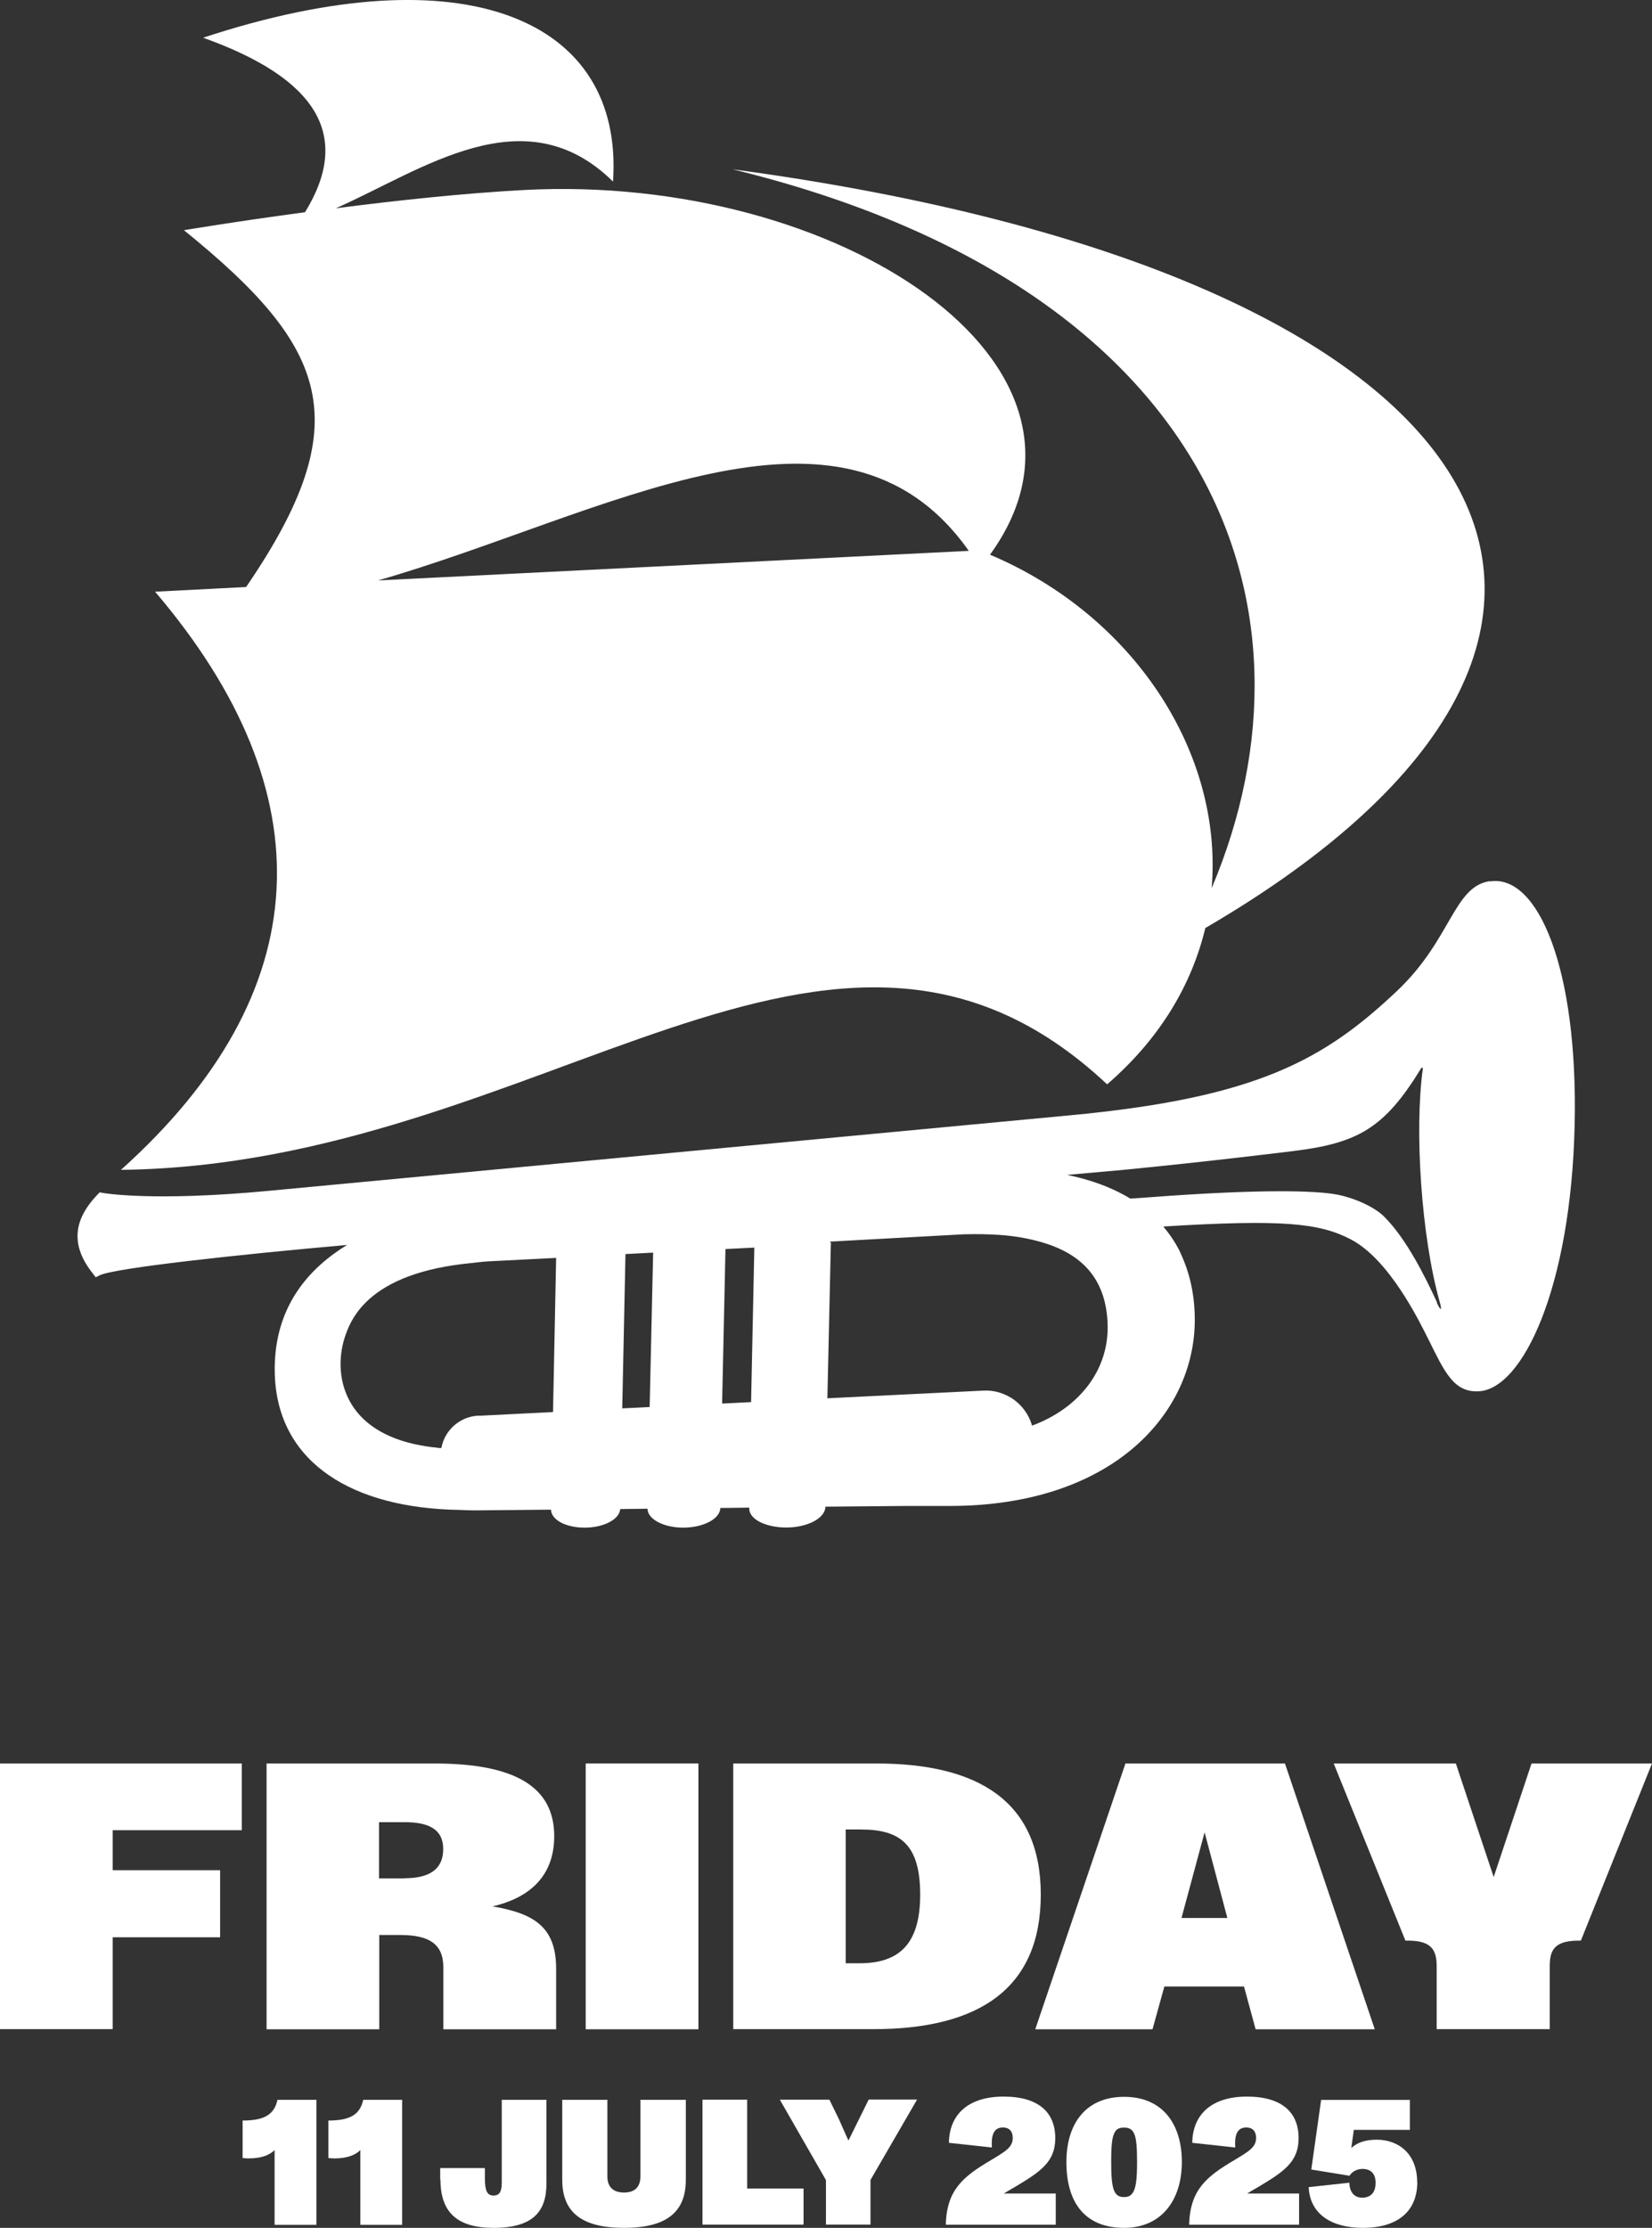
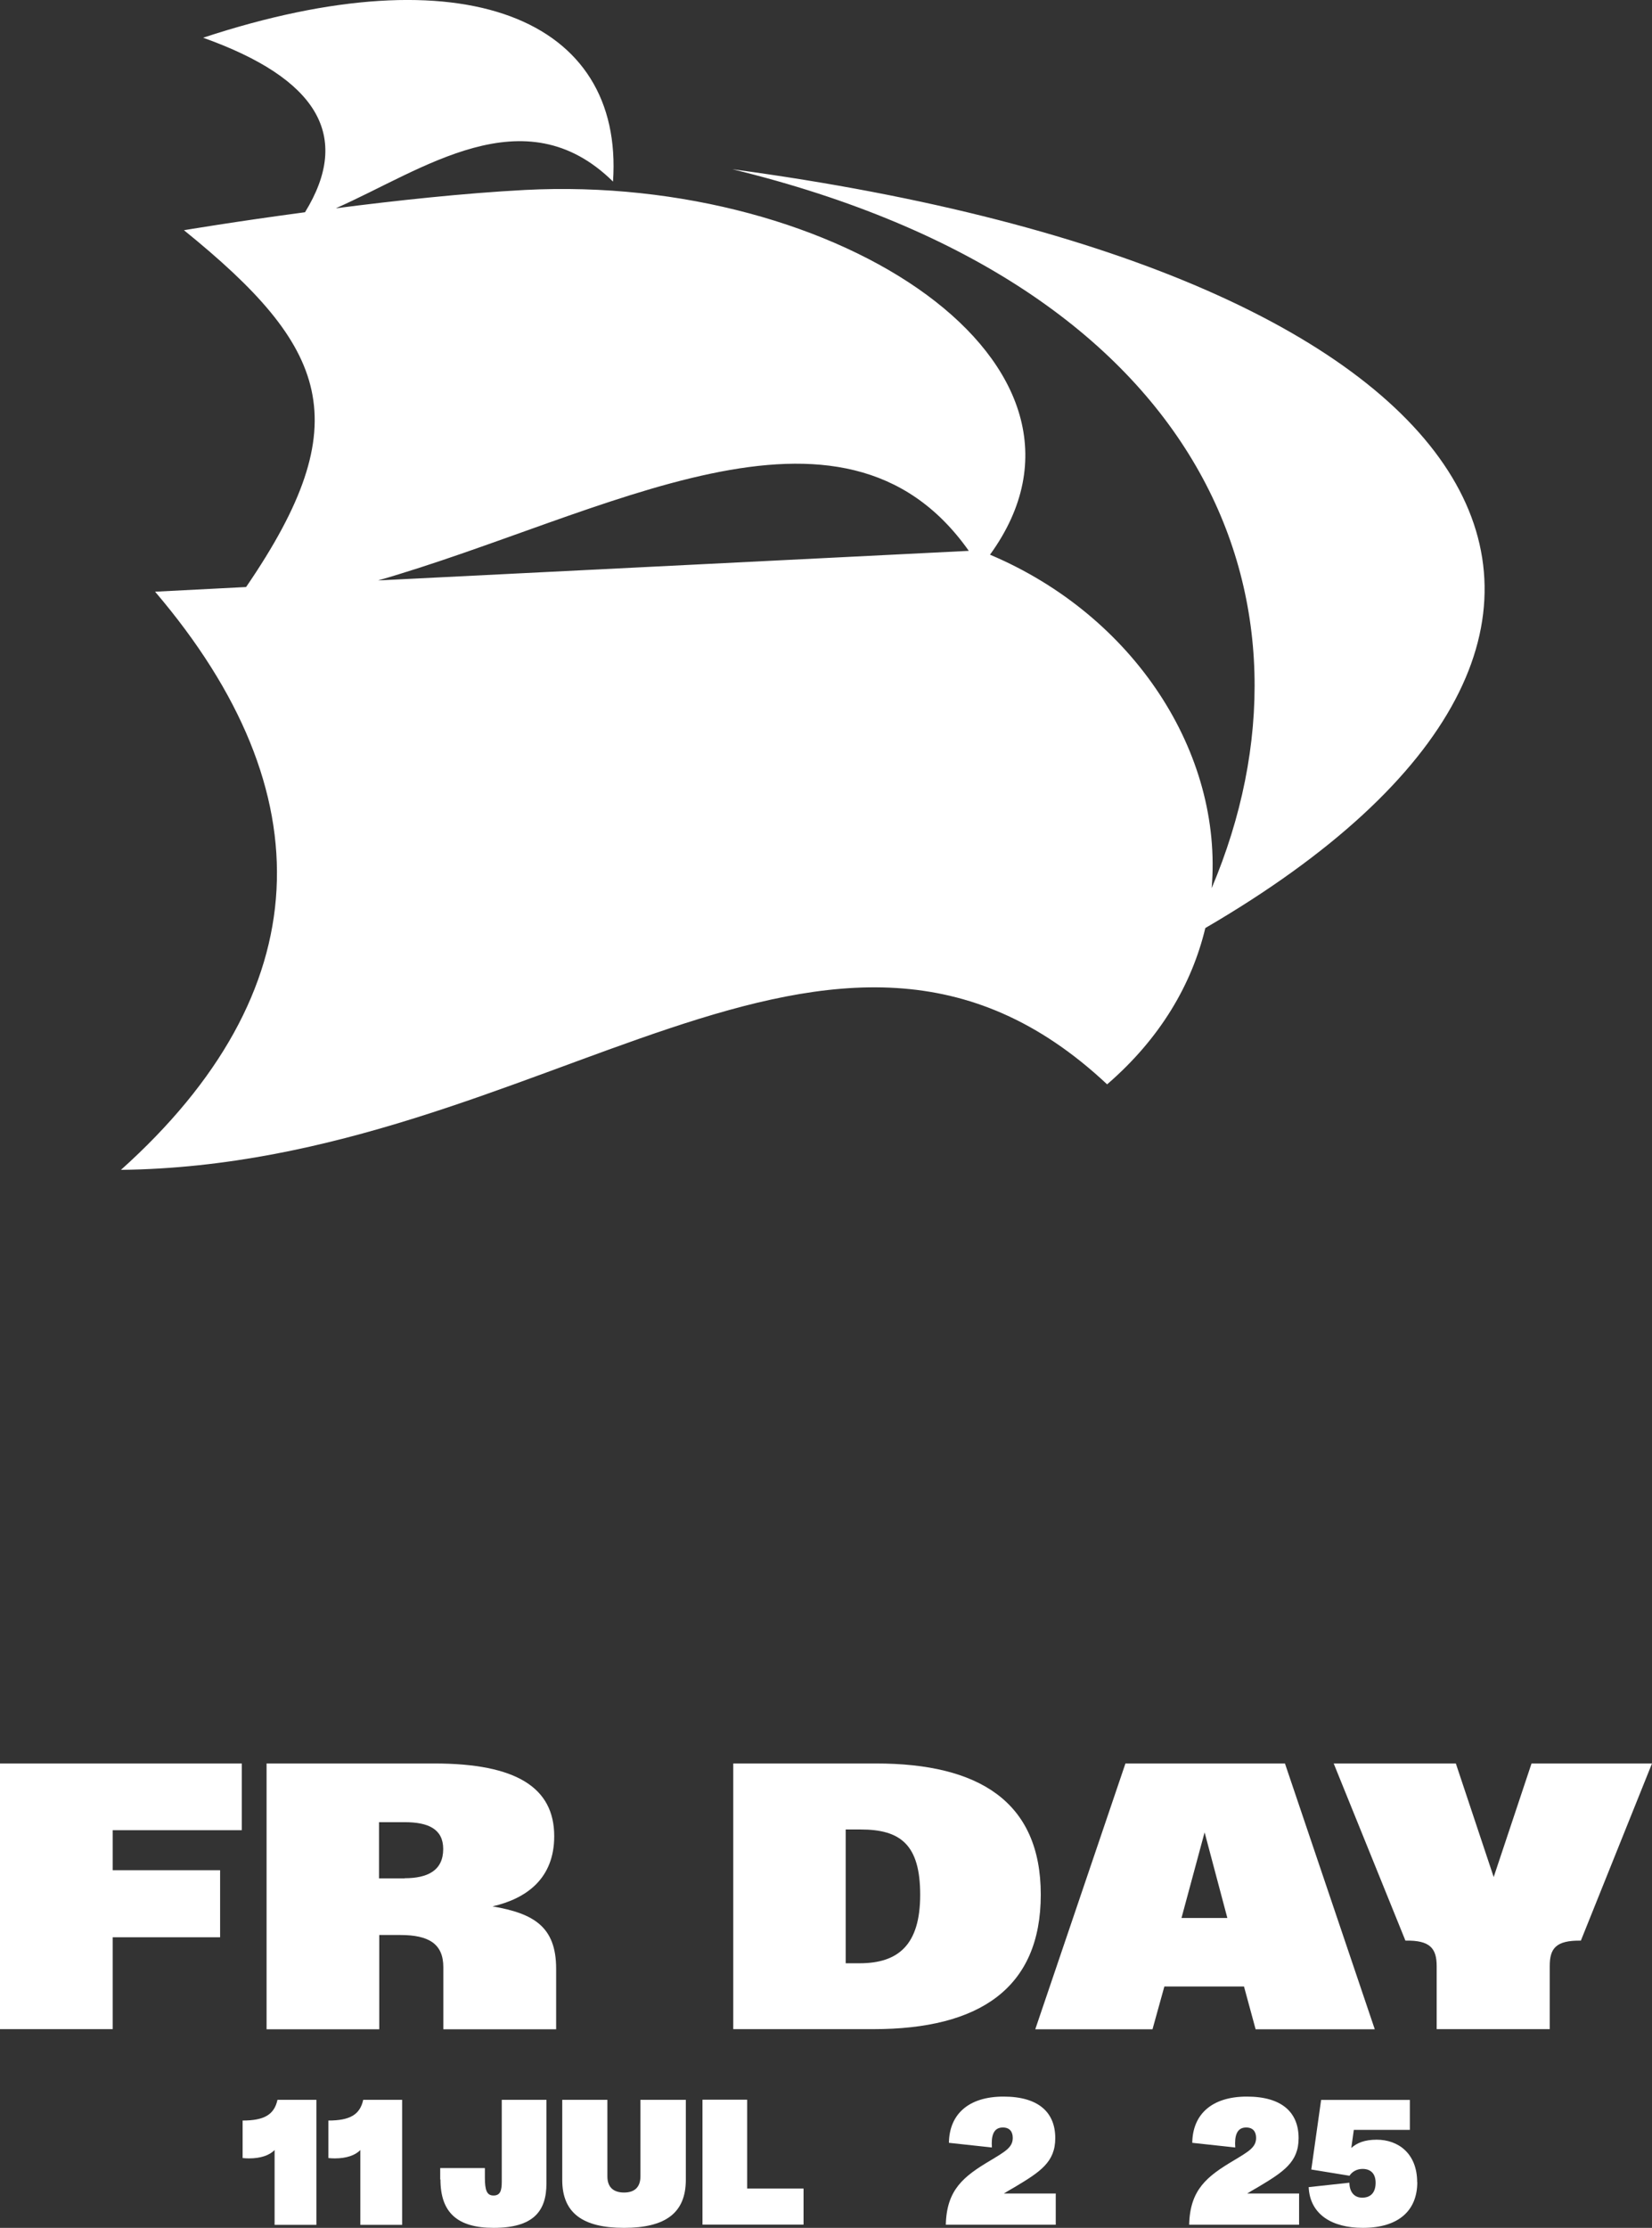
<svg xmlns="http://www.w3.org/2000/svg" id="Layer_2" data-name="Layer 2" viewBox="0 0 137.95 186">
  <rect x="0" y="0" width="137.95" height="186" fill="#333333" stroke="none" />
  <defs>
    <style>
      .cls-1 {
        fill: #fff;
      }
    </style>
  </defs>
  <g id="Layer_1-2" data-name="Layer 1">
    <g id="uuid-816ac809-8c65-4b9a-a319-e41c1ad01ec4" data-name="Layer 1-2">
      <g>
        <g>
-           <path class="cls-1" d="M124.37,73.57c-3,.48-3.19,4.89-7.7,9.15-6.12,5.79-11.76,8.94-27.36,10.4l-66.97,6.31c-9.59.9-13.73.18-13.78.16l-.24-.04-.21.22c-2.06,2.17-2.18,4.29-.33,6.59l.21.28.34-.17c1.28-.61,11.49-1.72,20.65-2.53h0c-3.2,1.96-5.85,5.02-6.03,9.84-.28,7.41,5.19,11.61,13.76,12.21.53.04,1.06.06,1.61.07.45.02.89.04,1.36.04l6.33-.06c.03.86,1.24,1.5,2.81,1.5s2.9-.67,2.97-1.55l2.28-.03c0,.86,1.32,1.58,2.98,1.58s3.08-.72,3.1-1.64l2.42-.03c-.09.94,1.34,1.66,3.09,1.66s3.24-.76,3.27-1.74c0,0,4.23-.04,6.73-.06h3.64c13.67,0,20.46-7.78,20.47-15.52,0-1.95-.36-3.67-1.01-5.18-.09-.2-.17-.41-.27-.61-.37-.73-.83-1.4-1.35-2.02,9.91-.61,13.02-.3,15.65,1.07,3.22,1.67,5.71,6.8,6.49,8.35,1.32,2.65,2.08,4.42,4.15,4.34,3.7-.11,7.75-8.64,8.06-22.22.3-13.09-3.07-20.99-7.08-20.35h0l-.04-.02ZM54.54,104.59l-.29,12.88c-.78.04-1.55.08-2.29.11l.27-12.88,2.3-.12h.01ZM36.55,120.87c-.71-.06-1.36-.18-1.97-.31-2.89-.65-4.73-2.09-5.58-3.99-.39-.87-.58-1.82-.56-2.84.02-.96.23-1.84.56-2.66.77-1.96,2.43-3.5,5.1-4.5,1.44-.54,3.19-.92,5.25-1.12.47-.05.89-.11,1.39-.14l5.7-.29-.26,12.87c-3.46.17-5.74.29-5.98.3h-.25c-1.57.07-2.84,1.25-3.09,2.7h-.31v-.02ZM62.72,117.06c-.81.04-1.62.08-2.42.12l.28-12.9,2.41-.12-.27,12.9ZM86.18,119.02c-.28-.97-.91-1.8-1.75-2.32-.67-.41-1.47-.65-2.32-.6-1.64.08-3.66.18-5.91.29-2.19.11-4.6.23-7.11.35l.29-12.91h.03l-.03-.05-.07-.12,11.15-.61c1.09-.03,2.08-.01,3,.05,1.44.1,2.65.34,3.72.67,3.54,1.08,5.17,3.36,5.31,6.7.16,3.94-2.43,7.12-6.3,8.55h0ZM120,108.74c-1.01-2.19-2.55-5.3-4.41-7.16-.85-.85-2.56-1.58-3.91-1.84-1.78-.35-6.45-.48-15.72.22,0,0-.62.05-1.57.11-.31-.19-.63-.37-.96-.53-1.27-.64-2.72-1.12-4.32-1.45l4.7-.42h0c7.19-.7,14.19-1.57,14.19-1.57,5.31-.66,7.58-1.84,10.65-6.88.07-.13.18-.11.16.04-.7,5.06-.14,13.94,1.42,19.46.19.68.11.8-.25.04h0l.02-.02Z" />
-           <path class="cls-1" d="M10.09,97.67c35.35-.41,59.36-28.71,82.36-7.14,4.47-3.86,7.08-8.38,8.2-13.05,42.35-24.67,25.76-54.58-39.49-63.35,39.86,9.71,50.02,36.37,40.02,60.02.95-11.26-6.45-22.74-18.51-27.84,11.53-15.89-12.68-31.81-38.85-30.45-5.11.27-10.82.89-15.78,1.53,7.23-3.18,15.74-9.53,23.15-2.23.92-13.55-12.35-19.23-34.23-12.01,9.56,3.41,12.43,8.2,8.51,14.57-5.84.78-10.11,1.5-10.11,1.5,12.05,9.76,14.64,15.99,5.19,29.79l-7.6.39c14.33,16.81,13.66,33.45-2.85,48.27h0ZM80.9,45.99l-49.33,2.47c18.87-5.43,38.71-17.51,49.33-2.47Z" />
+           <path class="cls-1" d="M10.09,97.67c35.35-.41,59.36-28.71,82.36-7.14,4.47-3.86,7.08-8.38,8.2-13.05,42.35-24.67,25.76-54.58-39.49-63.35,39.86,9.71,50.02,36.37,40.02,60.02.95-11.26-6.45-22.74-18.51-27.84,11.53-15.89-12.68-31.81-38.85-30.45-5.11.27-10.82.89-15.78,1.53,7.23-3.18,15.74-9.53,23.15-2.23.92-13.55-12.35-19.23-34.23-12.01,9.56,3.41,12.43,8.2,8.51,14.57-5.84.78-10.11,1.5-10.11,1.5,12.05,9.76,14.64,15.99,5.19,29.79l-7.6.39c14.33,16.81,13.66,33.45-2.85,48.27ZM80.9,45.99l-49.33,2.47c18.87-5.43,38.71-17.51,49.33-2.47Z" />
        </g>
        <g>
          <g>
            <path class="cls-1" d="M0,147.23h20.19v5.57h-10.78v3.34h8.97v5.6h-8.97v7.67H0v-22.19h0Z" />
            <path class="cls-1" d="M22.25,147.23h14.02c6.84,0,10.01,2.01,10.01,6.07,0,3.54-2.32,5.21-5.15,5.86,3.43.59,5.31,1.69,5.31,5.2v5.06h-9.42v-5.18c0-1.95-1.21-2.69-3.59-2.69h-1.76v7.87h-9.41v-22.19h0ZM33.79,156.81c1.9,0,3.22-.63,3.22-2.44,0-1.67-1.25-2.24-3.22-2.24h-2.14v4.69h2.14Z" />
-             <path class="cls-1" d="M48.91,147.23h9.41v22.19h-9.41v-22.19Z" />
            <path class="cls-1" d="M61.23,147.23h11.94c8.51,0,13.74,3.14,13.74,10.95s-5.12,11.23-13.97,11.23h-11.71v-22.19h0ZM71.78,163.91c3.22,0,5.06-1.52,5.06-5.72s-1.66-5.45-4.97-5.45h-1.25v11.17h1.16Z" />
            <path class="cls-1" d="M93.98,147.23h13.32l7.5,22.19h-9.95l-.97-3.57h-6.65l-.99,3.57h-9.79l7.53-22.19ZM102.49,160.13l-1.9-7.15-1.93,7.15h3.84,0Z" />
            <path class="cls-1" d="M117.36,162.02l-5.99-14.79h10.2l3.16,9.48,3.16-9.48h10.06l-5.94,14.79c-2.09-.03-2.6.65-2.6,2.13v5.26h-9.44v-5.26c0-1.49-.56-2.17-2.6-2.13h-.01Z" />
          </g>
          <g>
            <path class="cls-1" d="M26.42,175.31v10.44h-3.49v-6.25c-.43.45-1.18.7-2.13.7-.16,0-.4-.01-.54-.03v-3.13c1.8,0,2.64-.49,2.91-1.73h3.25Z" />
            <path class="cls-1" d="M33.58,175.31v10.44h-3.49v-6.25c-.43.45-1.18.7-2.13.7-.16,0-.4-.01-.54-.03v-3.13c1.8,0,2.64-.49,2.91-1.73h3.25Z" />
            <path class="cls-1" d="M36.76,181.96v-.95h3.73v.79c0,1.06.16,1.5.72,1.5s.69-.4.69-1.15v-6.84h3.73v6.99c0,2.31-1.09,3.7-4.41,3.7-3.03,0-4.44-1.28-4.44-4.04Z" />
            <path class="cls-1" d="M46.95,182v-6.69h3.77v6.4c0,.98.6,1.34,1.39,1.34s1.37-.36,1.37-1.36v-6.38h3.79v6.68c0,2.77-1.71,4.01-5.16,4.01s-5.16-1.24-5.16-4Z" />
            <path class="cls-1" d="M58.66,185.74v-10.44h3.73v7.42h4.71v3.01h-8.44Z" />
-             <path class="cls-1" d="M68.97,185.74v-3.73l-3.85-6.71h4.14l.8,1.64c.16.34.45,1.04.79,1.77.33-.66.6-1.22.87-1.76l.82-1.66h4.04l-3.89,6.71v3.73h-3.73Z" />
            <path class="cls-1" d="M88.16,183.15v2.59h-9.18c.07-2.94,1.49-4.04,3.73-5.37,1.24-.75,1.86-1.09,1.86-1.88,0-.51-.25-.87-.83-.87-.8,0-.98.73-.91,1.67l-3.59-.39c.03-2.36,1.61-3.86,4.56-3.86s4.32,1.34,4.32,3.47c0,2.01-1.27,2.82-3.41,4.1-.33.19-.63.36-.88.52h4.34Z" />
-             <path class="cls-1" d="M89.05,180.5c0-3.18,1.6-5.44,4.82-5.44s4.82,2.28,4.82,5.44-1.68,5.5-4.82,5.5-4.82-1.95-4.82-5.5ZM94.59,183.07c.28-.4.36-1.21.36-2.58,0-2.21-.18-2.86-1.09-2.86-.37,0-.61.1-.76.37-.25.4-.31,1.16-.31,2.49,0,2.21.19,2.94,1.07,2.94.33,0,.57-.1.73-.36Z" />
            <path class="cls-1" d="M108.48,183.15v2.59h-9.18c.07-2.94,1.49-4.04,3.73-5.37,1.24-.75,1.86-1.09,1.86-1.88,0-.51-.25-.87-.83-.87-.8,0-.98.73-.91,1.67l-3.59-.39c.03-2.36,1.61-3.86,4.56-3.86s4.32,1.34,4.32,3.47c0,2.01-1.27,2.82-3.41,4.1-.33.19-.63.36-.88.52h4.34Z" />
            <path class="cls-1" d="M118.35,182.18c0,2.37-1.55,3.82-4.55,3.82-2.55,0-4.41-1.1-4.52-3.4l3.4-.37c.01.76.39,1.25,1.07,1.25.73,0,1.12-.45,1.12-1.24s-.43-1.16-1.09-1.16c-.46,0-.87.22-1.09.57l-3.19-.52.82-5.81h7.41v2.5h-4.68l-.21,1.51c.48-.43,1.13-.69,2.12-.69,1.8,0,3.38,1.15,3.38,3.55Z" />
          </g>
        </g>
      </g>
    </g>
  </g>
</svg>